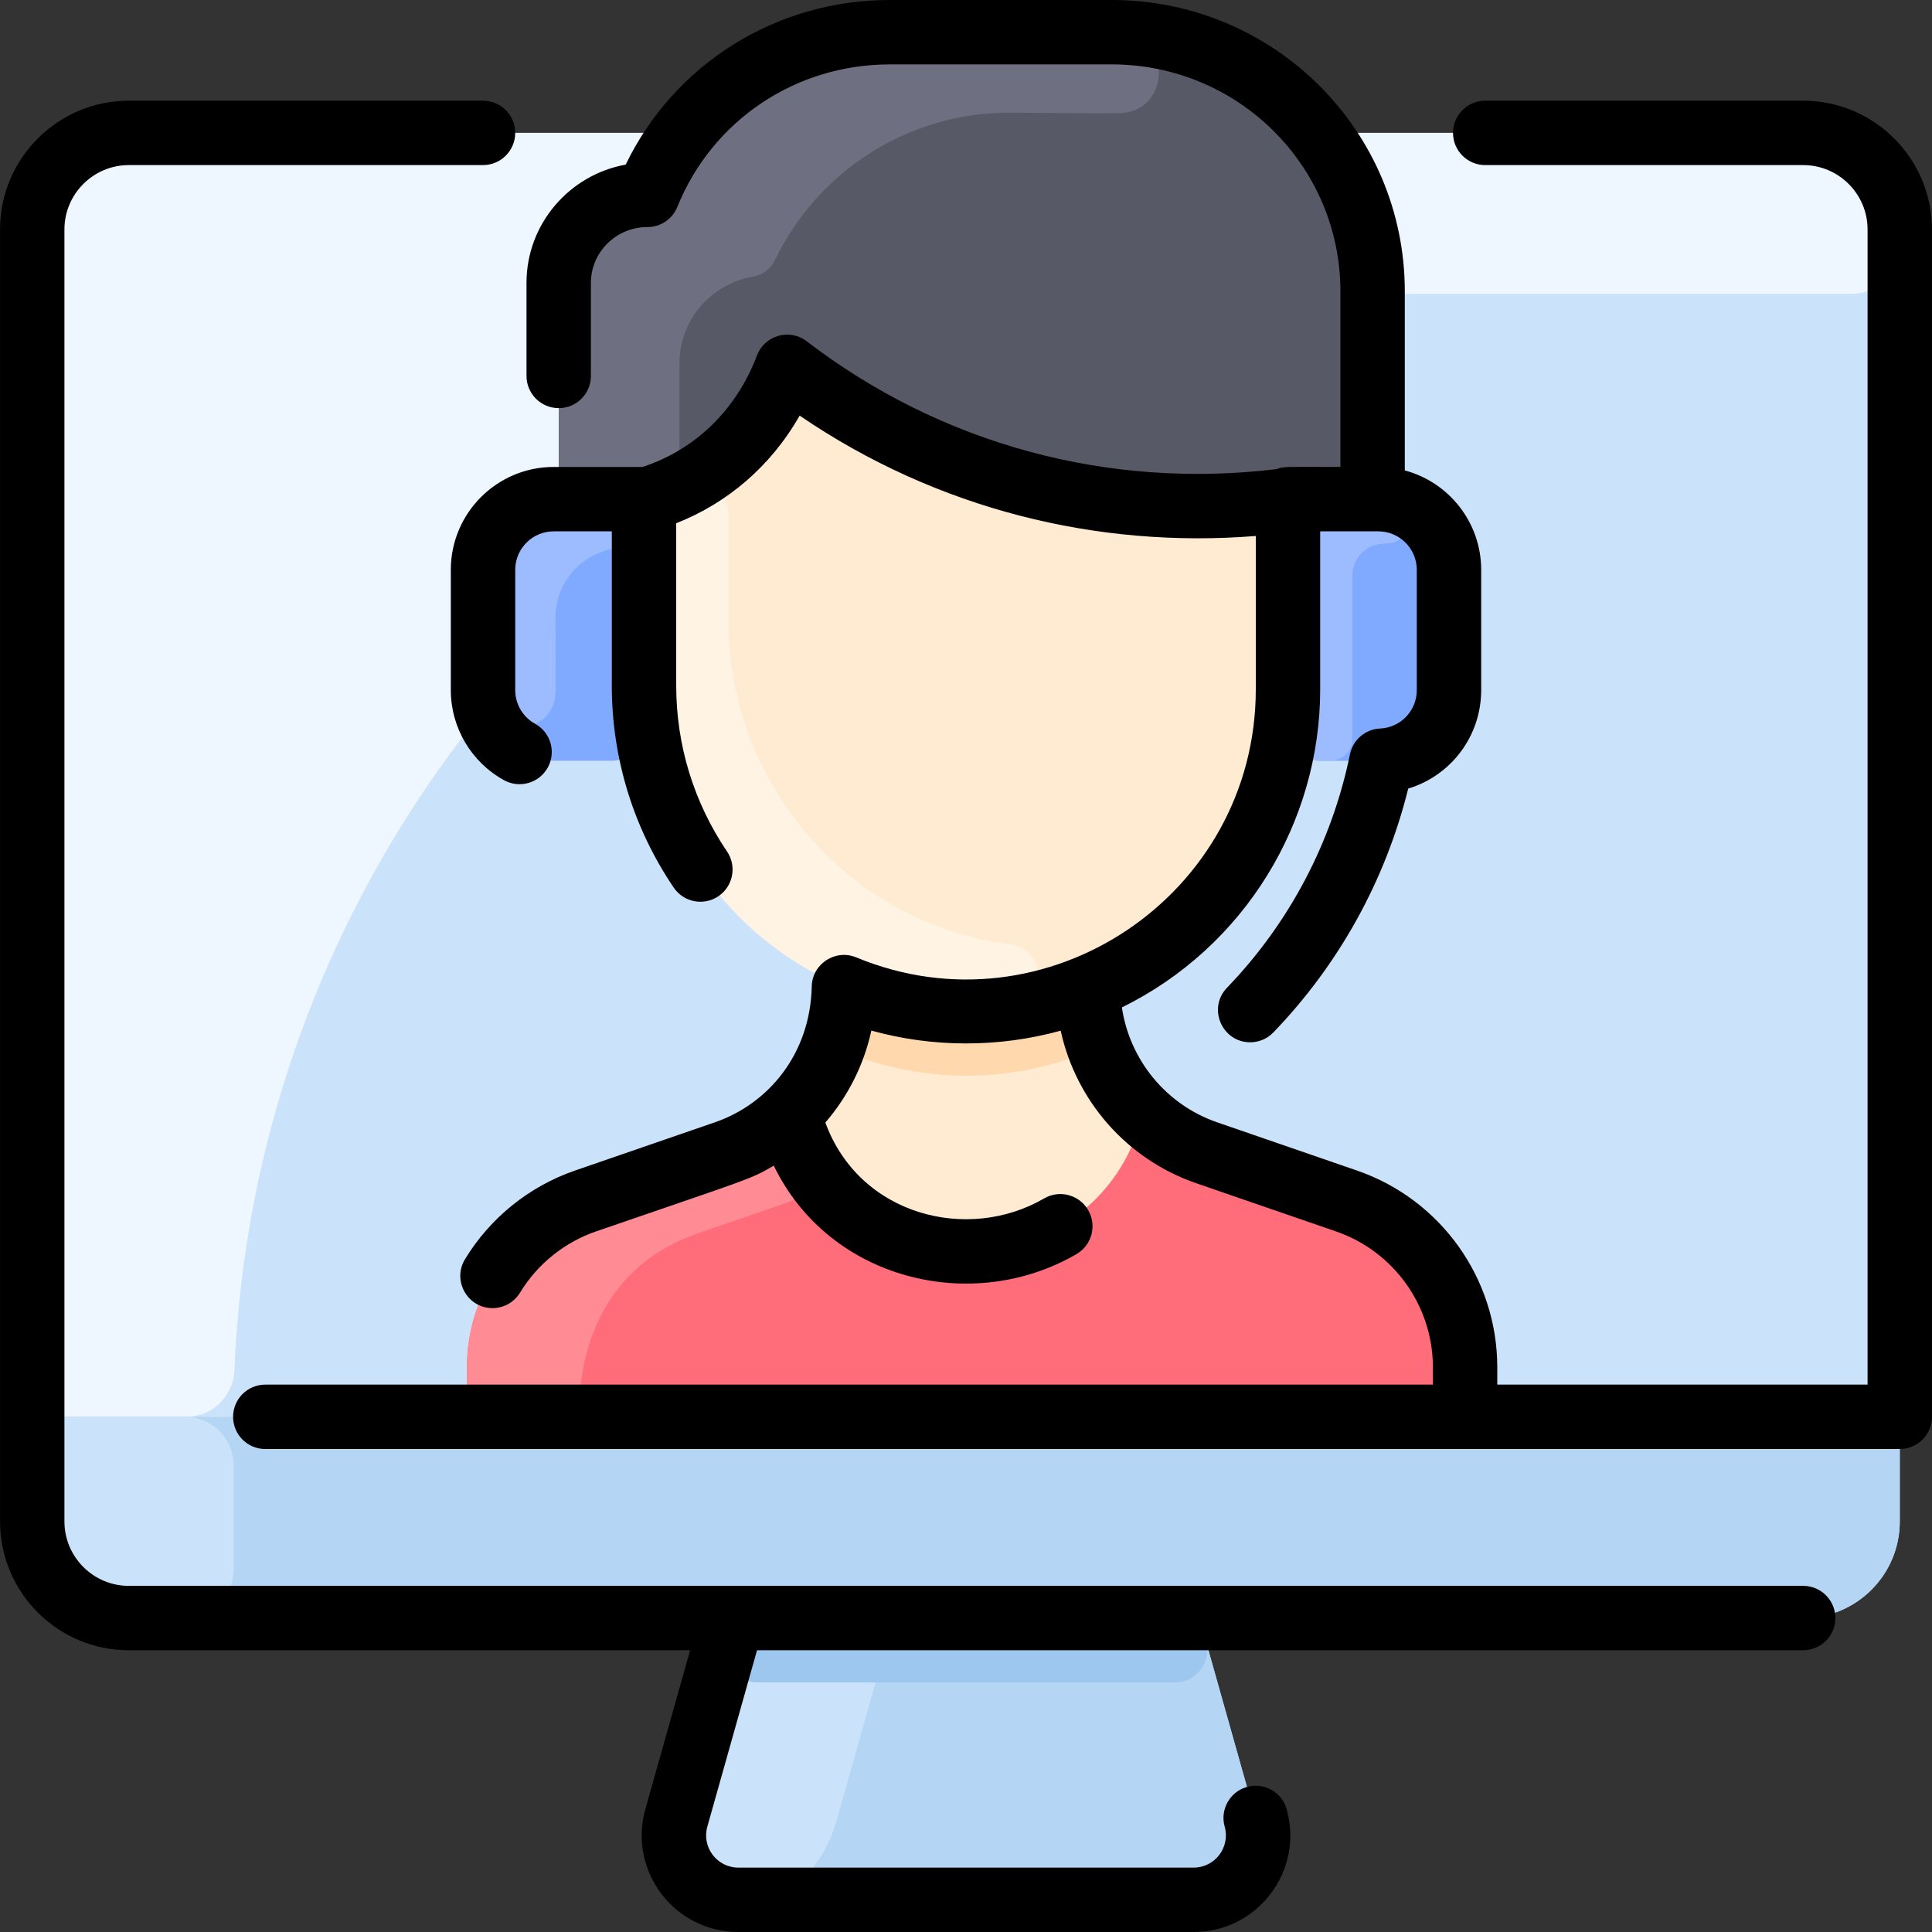
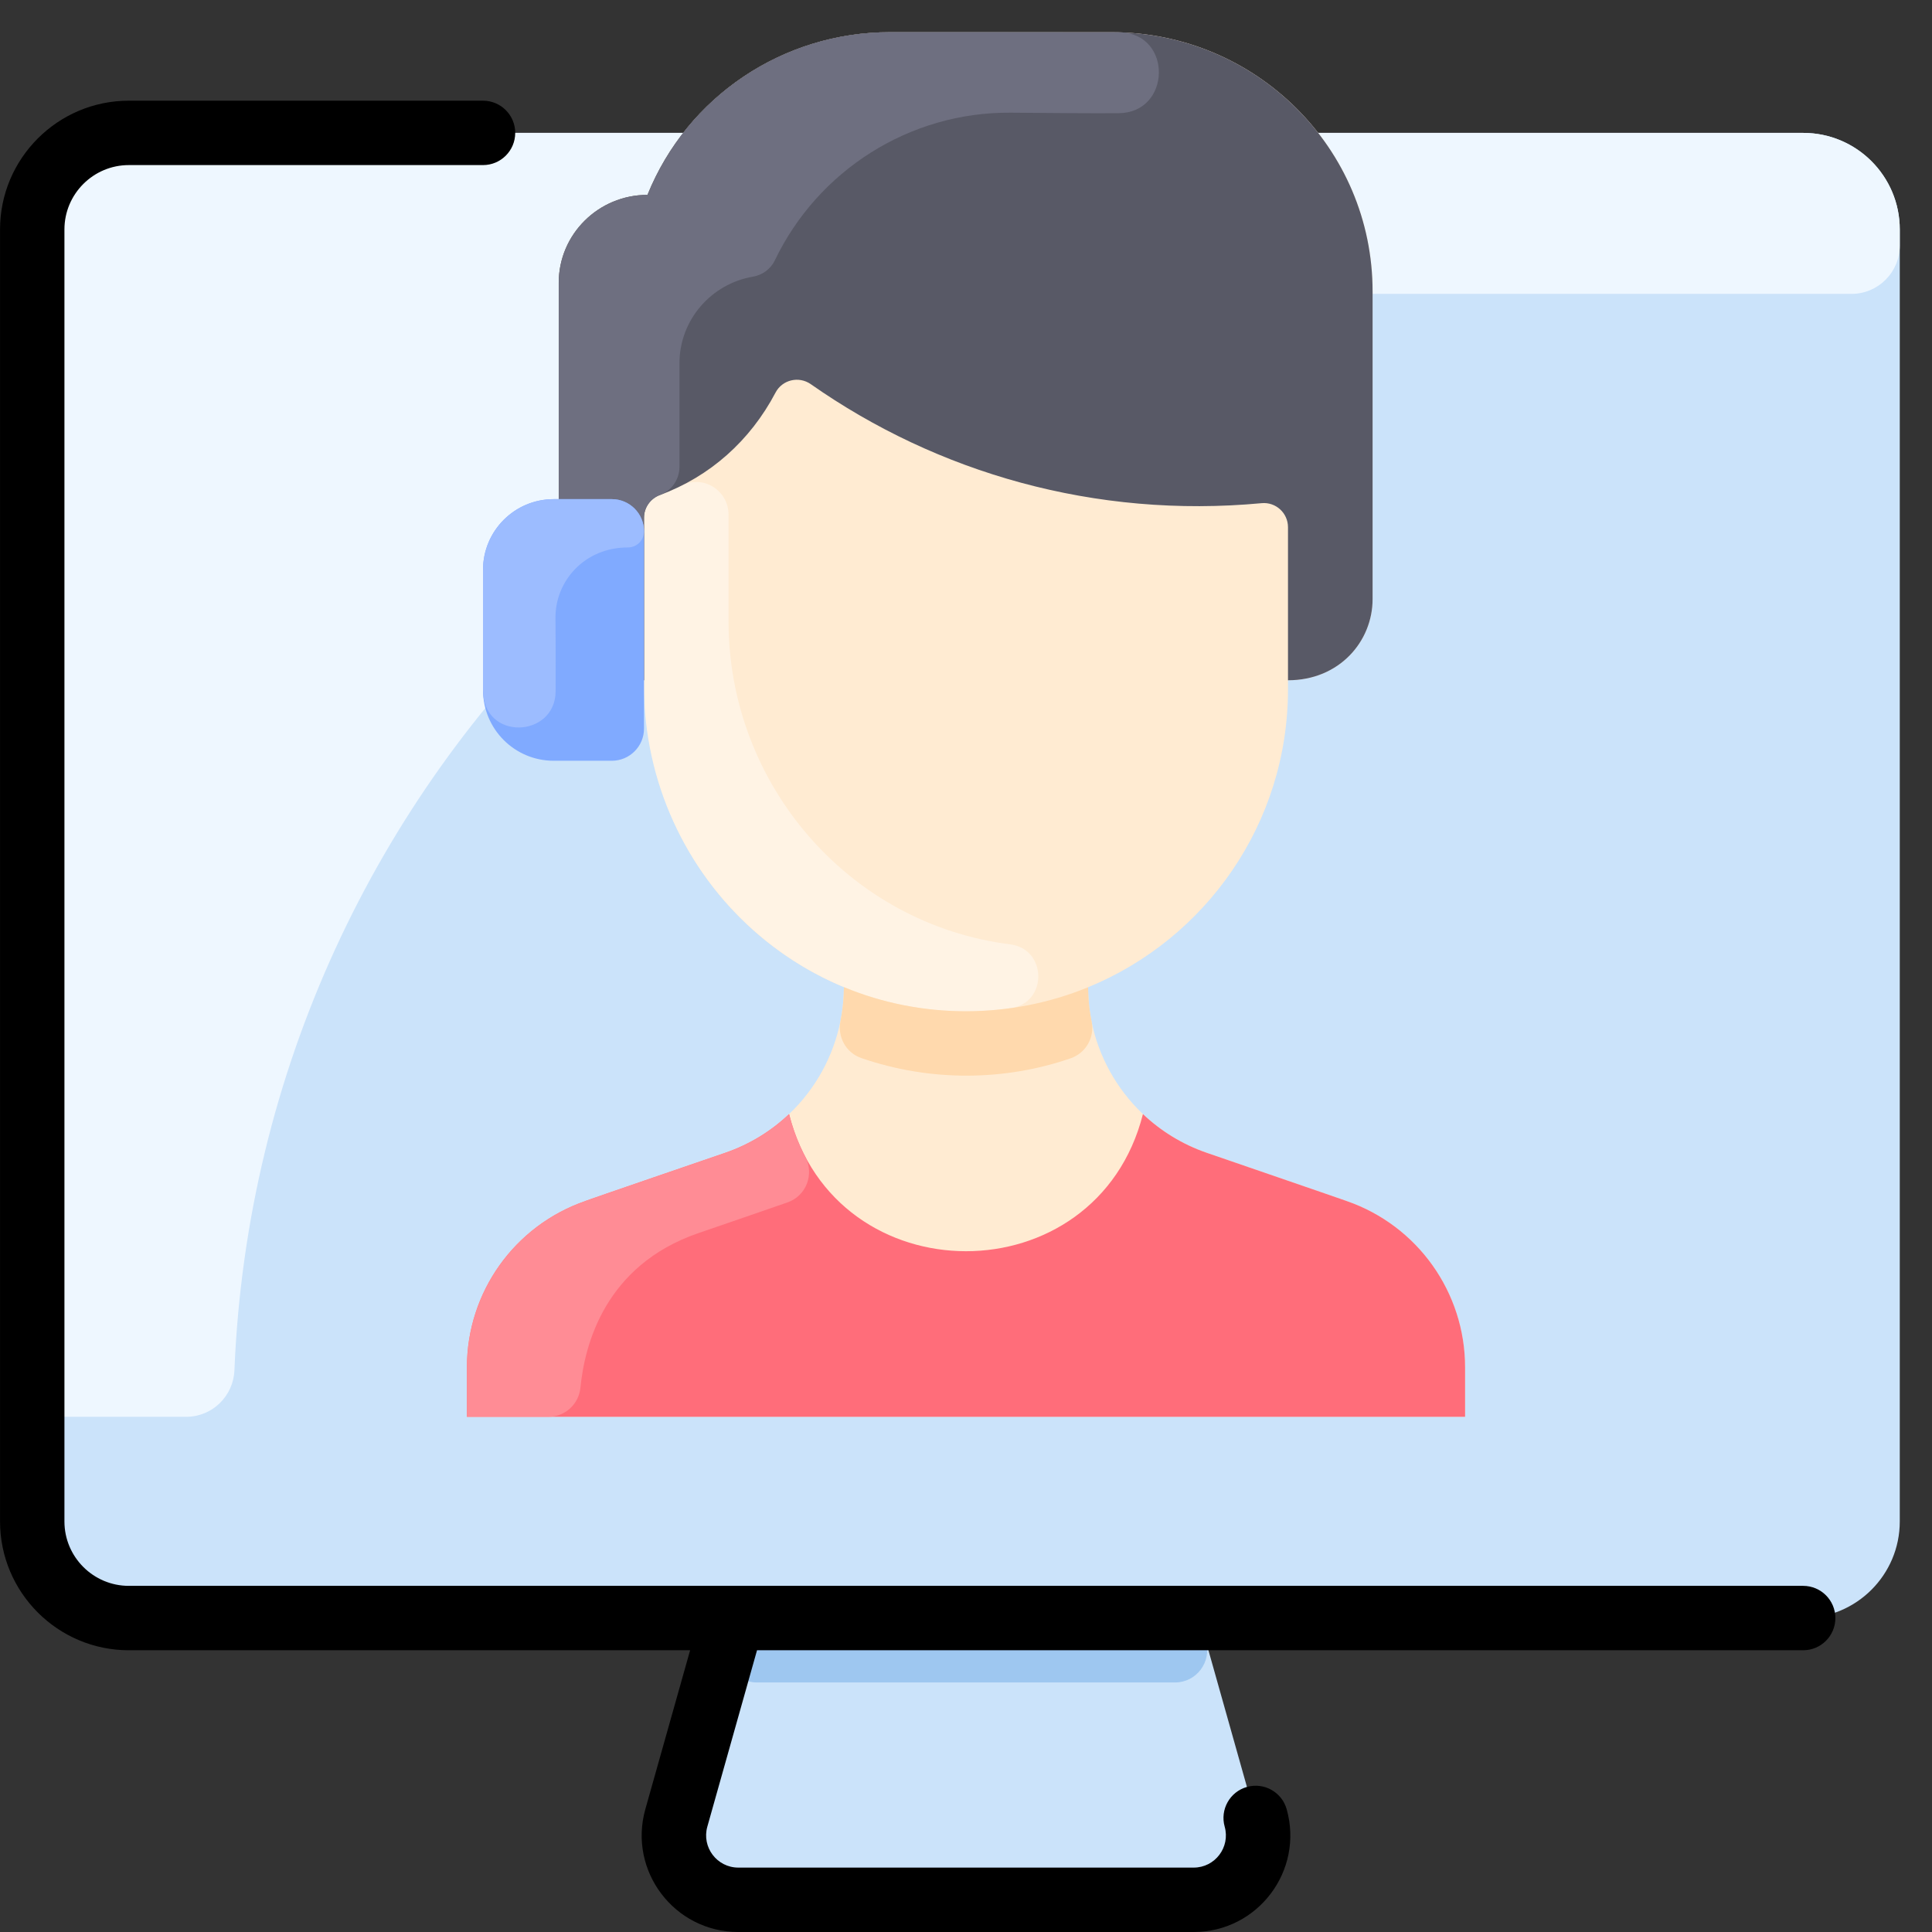
<svg xmlns="http://www.w3.org/2000/svg" id="Layer_1" enable-background="new 0 0 480.017 480.017" height="512" viewBox="0 0 480.017 480.017" width="512">
  <rect x="0" y="0" width="480.017" height="480.017" fill="#333333" stroke="none" />
  <path d="m448.009 33.017h-416c-13.25 0-24 10.75-24 24v321c0 13.25 10.75 24 24 24h150.02l-13.99 49.66c-2.87 10.21 4.8 20.34 15.4 20.34h113.14c10.6 0 18.27-10.13 15.4-20.34l-13.99-49.66h150.02c13.25 0 24-10.75 24-24v-321c0-13.25-10.75-24-24-24z" fill="#cbe3fa" />
  <path d="m448.009 33.017c13.255 0 24 10.745 24 24v4c0 6.627-5.373 12-12 12h-123c-150.213 0-272.699 118.709-278.765 267.433-.263 6.453-5.529 11.567-11.988 11.567h-38.247v-295c0-13.255 10.745-24 24-24z" fill="#eef7ff" />
-   <path d="m8.009 352.017v26c0 13.25 10.75 24 24 24h150.02l-13.99 49.66c-2.87 10.21 4.8 20.34 15.4 20.34h113.14c10.6 0 18.27-10.13 15.4-20.34l-13.99-49.66h150.02c13.25 0 24-10.75 24-24v-26z" fill="#b5d5f5" />
  <path d="m184.635 472.017h-1.196c-10.6 0-18.27-10.13-15.4-20.34l13.99-49.66h40l-13.99 49.66c-3.962 14.094-12.785 20.34-23.404 20.34z" fill="#cbe3fa" />
-   <path d="m58.009 364.017v26c0 6.627-5.373 12-12 12h-14c-13.255 0-24-10.745-24-24v-26h38c6.627 0 12 5.373 12 12z" fill="#cbe3fa" />
  <path d="m291.932 418.017h-103.847c-5.303 0-9.139-5.066-7.7-10.17l1.643-5.83h115.96l1.643 5.83c1.44 5.104-2.396 10.17-7.699 10.17z" fill="#9ec7f0" />
  <path d="m334.614 298.417c.13 0-34.673-11.954-34.805-12-17.823-6.156-29.47-22.938-29.47-41.13 29.15-11.95 49.67-40.6 49.67-74.04v-2.23c12.737 0 21.02-9.652 21.02-20.17v-76.41c.03-35.56-28.97-64.41-64.79-64.44h-55.13c-26.52-.01-50.37 15.98-60.24 40.42-12.16-.01-22.05 9.77-22.05 21.84v78.88c-.01 10.97 9.01 19.87 20.18 19.88h1.01c0 36.352 21.39 64.519 49.67 76.24-.075 18.311-11.626 34.996-29.47 41.16-.114.039-35.1 12-34.805 12-17.6 6.1-29.395 22.68-29.395 41.3v12.3h248v-12.3c0-18.62-11.795-35.2-29.395-41.3z" fill="#ffebd2" />
  <path d="m250.984 234.63c9.22 1.16 9.359 14.558.156 15.844-49.042 6.851-91.132-31.824-91.132-80.116v-41.73c0-2.53 1.59-4.772 3.969-5.642 1.882-.699 3.717-1.497 5.5-2.396 5.291-2.668 11.531 1.323 11.531 7.249v26.518c.001 40.571 29.965 75.238 69.976 80.273z" fill="#fff3e4" />
  <path d="m266.006 262.942c-16.155 5.575-34.627 5.94-52.016-.064-3.805-1.314-5.959-5.245-5.169-9.193.549-2.742.84-5.562.857-8.428 19.229 7.99 41.291 7.99 60.66.03.071.748-.042 3.964.879 8.501.801 3.94-1.411 7.843-5.211 9.154z" fill="#ffd9ad" />
  <path d="m341.029 72.437v76.41c0 10.487-8.239 20.17-21.02 20.17v-38.026c0-3.526-3.023-6.303-6.534-5.975-41.448 3.877-80.627-7.557-112.022-29.562-2.968-2.08-7.082-1.119-8.769 2.089-6.306 11.994-16.332 20.873-28.705 25.442-2.374.877-3.969 3.111-3.969 5.642v40.39h-1.01c-11.17-.01-20.19-8.91-20.18-19.88v-78.88c0-12.07 9.89-21.85 22.05-21.84 9.87-24.44 33.72-40.43 60.24-40.42h55.13c35.819.03 64.819 28.88 64.789 64.44z" fill="#585966" />
  <path d="m278.367 8.033c13.034.43 12.608 20.01-.433 20.09-7.385.046-16.171-.041-26.826-.127-25.143-.201-47.888 14.364-58.592 36.685-1.031 2.15-3.068 3.65-5.418 4.051-10.37 1.767-18.28 10.73-18.28 21.524v25.717c0 3-1.789 5.867-4.84 7.011-2.38.87-3.969 3.111-3.969 5.642v40.39h-1.01c-11.17-.01-20.19-8.91-20.18-19.88v-78.88c0-12.07 9.89-21.85 22.05-21.84 9.87-24.44 33.72-40.43 60.24-40.42 0 .001 56.551.014 57.258.037z" fill="#6e6f80" />
  <path d="m364.009 339.717v12.3h-248v-12.3c0-18.62 11.795-35.2 29.395-41.3-.246 0 34.663-11.951 34.805-12 6.05-2.09 11.41-5.402 15.84-9.612 11.51 45.4 76.4 45.448 87.92-.002 4.43 4.2 9.79 7.523 15.84 9.613.1.034 34.905 12 34.805 12 17.6 6.101 29.395 22.681 29.395 41.301z" fill="#ff6d7a" />
  <path d="m200.076 287.404c2.297 4.364.23 9.739-4.432 11.346-.104.036-22.141 7.666-22.245 7.666-23.051 7.989-28.137 27.629-29.182 38.343-.401 4.113-3.832 7.257-7.964 7.257h-20.243v-12.3c0-18.62 11.795-35.2 29.395-41.3-.245 0 34.663-11.951 34.805-12 6.05-2.09 11.41-5.402 15.84-9.612.975 3.862 2.34 7.396 4.026 10.6z" fill="#ff8c95" />
-   <path d="m360.009 141.577v29.88c0 9.43-7.429 17.151-16.76 17.54-.678.028.634.02-15.24.02-4.418 0-8-3.582-8-8v-49c0-4.418 3.582-8 8-8h14.44c9.698 0 17.56 7.862 17.56 17.56z" fill="#80aaff" />
-   <path d="m344.546 135.017c-5.553 0-8.538 4.011-8.538 8v40.588c0 2.989-2.423 5.412-5.412 5.412h-2.588c-4.418 0-8-3.582-8-8v-49c0-4.418 3.582-8 8-8 14.68 0 15.401-.128 17.686.3 6.369 1.192 5.332 10.7-1.148 10.7z" fill="#9cbcff" />
  <path d="m160.009 132.017v49c0 4.418-3.582 8-8 8h-14.44c-9.698 0-17.56-7.862-17.56-17.56v-29.88c0-9.698 7.862-17.56 17.56-17.56h14.44c4.418 0 8 3.582 8 8z" fill="#80aaff" />
  <path d="m160.009 132.017c0 2.209-1.791 4-4 4-10.743 0-18.082 8.3-18 17.56.001.061.084 9.112.037 18.177-.06 11.611-18.037 12.473-18.037-.298v-29.88c0-9.698 7.862-17.56 17.56-17.56h14.44c4.418.001 8 3.583 8 8.001z" fill="#9cbcff" />
  <g>
    <path d="m448.009 394.017h-416c-8.822 0-16-7.178-16-16v-321c0-8.822 7.178-16 16-16h88c4.418 0 8-3.582 8-8s-3.582-8-8-8h-88c-17.645 0-32 14.355-32 32v321c0 17.645 14.355 32 32 32h139.455l-11.127 39.496c-4.302 15.308 7.176 30.504 23.102 30.504h113.14c15.901 0 27.411-15.172 23.102-30.504-1.195-4.253-5.613-6.731-9.866-5.537-4.253 1.196-6.732 5.613-5.537 9.866 1.438 5.119-2.405 10.175-7.699 10.175h-113.14c-5.3 0-9.135-5.064-7.7-10.17l12.348-43.83h259.922c4.418 0 8-3.582 8-8s-3.582-8-8-8z" />
-     <path d="m448.009 25.017h-79c-4.418 0-8 3.582-8 8s3.582 8 8 8h79c8.822 0 16 7.178 16 16v287h-92v-4.295c0-22.056-14.01-41.704-34.862-48.894l-34.729-11.977c-12.716-4.385-21.748-15.511-23.676-28.55 30.423-14.966 49.267-45.922 49.267-79.058v-39.227h14.442c5.271 0 9.558 4.288 9.558 9.558v29.884c0 5.125-4.005 9.32-9.118 9.548-3.661.164-6.743 2.795-7.479 6.385-4.481 21.851-15.047 41.914-30.558 58.022-4.908 5.097-1.226 13.549 5.762 13.549 2.098 0 4.194-.82 5.764-2.451 16.348-16.978 27.861-37.831 33.502-60.585 10.547-3.18 18.127-12.944 18.127-24.468v-29.884c0-11.817-8.063-21.783-18.976-24.695v-44.436c.025-40.024-32.538-72.419-72.793-72.443h-55.169c-28.271 0-53.511 15.895-65.616 40.899-13.988 2.534-24.631 14.729-24.641 29.357v23.148c0 4.418 3.582 8 8 8s8-3.582 8-8v-23.142c.005-7.637 6.302-13.846 14.04-13.846 3.323 0 6.227-2.018 7.433-5.005 8.685-21.515 29.4-35.411 52.789-35.411h55.16c31.419.019 56.816 25.263 56.797 56.438v43.579c-13.66 0-13.989-.196-15.901.542-41.778 5.051-83.264-6.14-116.7-31.767-4.253-3.259-10.453-1.494-12.349 3.52-4.903 12.959-14.79 23.22-28.43 27.705h-22.085c-14.093 0-25.558 11.465-25.558 25.558v29.884c0 9.305 5.063 17.882 13.214 22.383 3.859 2.132 8.731.74 10.871-3.135 2.136-3.868.732-8.735-3.135-10.871-3.053-1.686-4.949-4.896-4.949-8.377v-29.884c0-5.271 4.288-9.558 9.558-9.558h14.442v38.34c.001 17.966 5.319 35.315 15.38 50.173 2.477 3.658 7.45 4.616 11.11 2.138 3.658-2.477 4.616-7.451 2.138-11.109-8.262-12.201-12.628-26.45-12.628-41.207v-40.348c12.641-4.981 23.462-14.09 30.668-26.739 34.13 23.289 74.067 33.058 113.332 29.901v38.077c0 51.148-52.097 86.173-99.271 66.624-5.168-2.146-10.939 1.588-11.055 7.223-.358 16.72-10.704 29.148-24.084 33.761l-34.807 12.002c-11.341 3.931-21.019 11.742-27.258 22.002-3.249 5.344.636 12.158 6.828 12.158 2.701 0 5.337-1.368 6.843-3.844 4.32-7.104 11.025-12.507 18.881-15.216 37.575-12.957 38.185-12.805 44.161-16.336 13.796 28.468 49.316 37.04 75.221 21.965 3.819-2.223 5.113-7.12 2.891-10.938-2.223-3.819-7.121-5.112-10.938-2.891-18.919 11.012-45.892 4.307-54.359-18.851 5.605-6.486 9.576-14.328 11.429-22.85 15.208 4.238 31.618 4.276 47.043.028 3.789 17.379 16.384 31.939 33.668 37.899l34.731 11.975c14.4 4.965 24.076 18.536 24.076 33.769v4.295h-290.099c-4.418 0-8 3.582-8 8s3.582 8 8 8h406.097c4.418 0 8-3.582 8-8v-295c0-17.646-14.355-32.001-32-32.001z" />
  </g>
</svg>